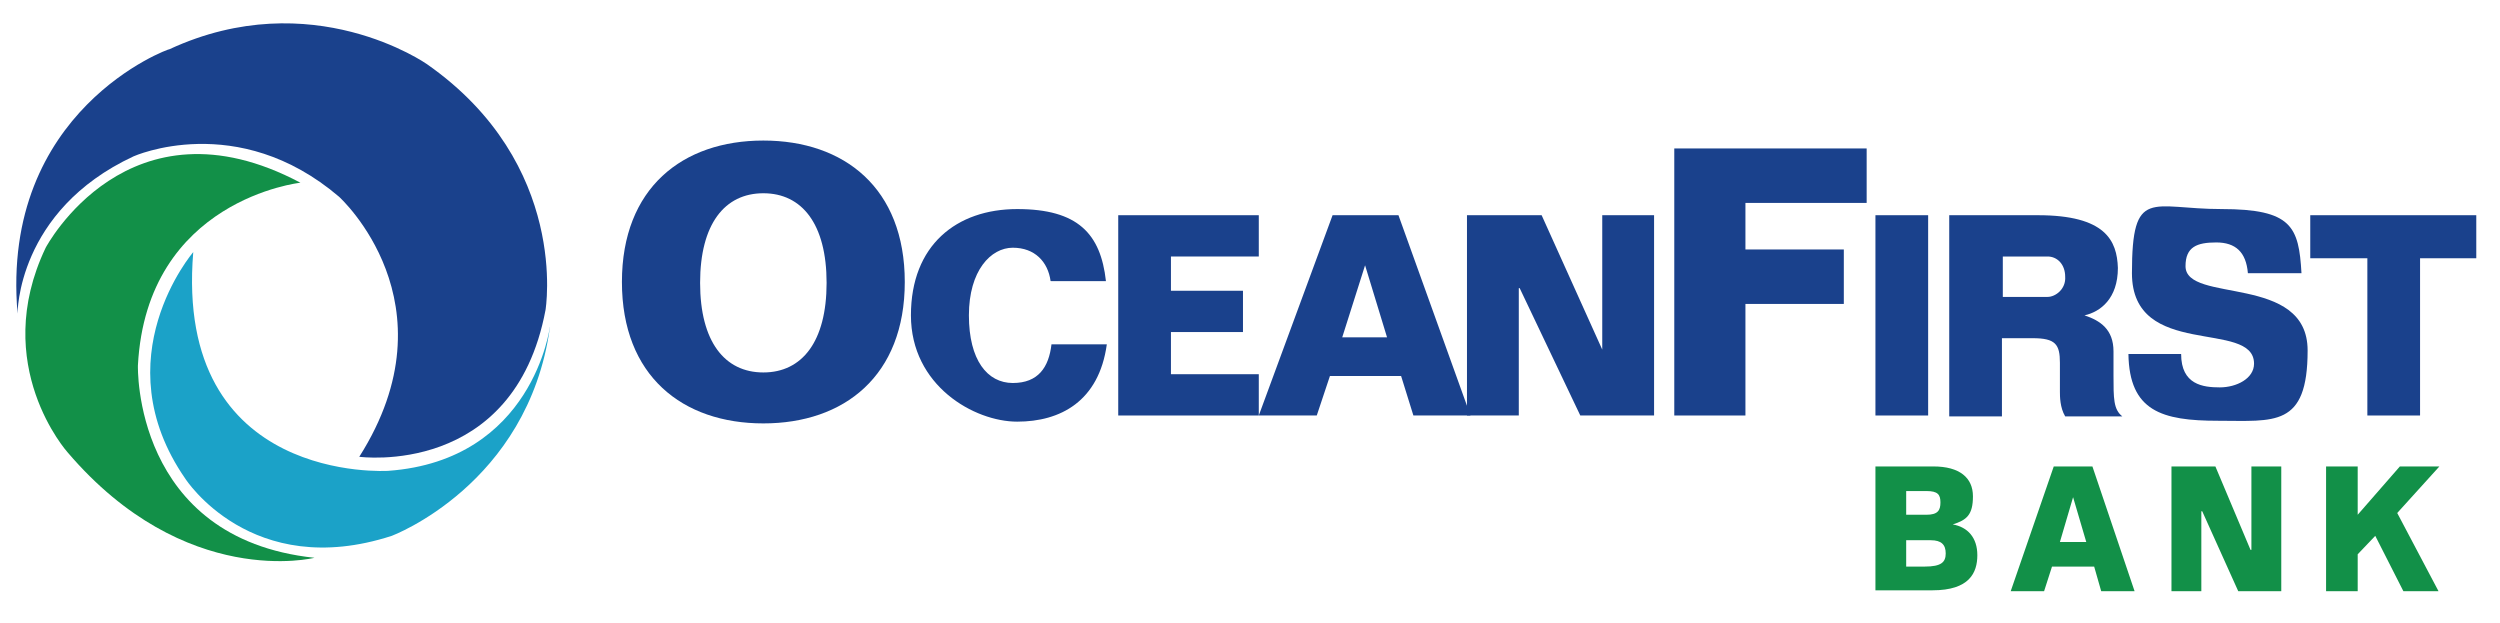
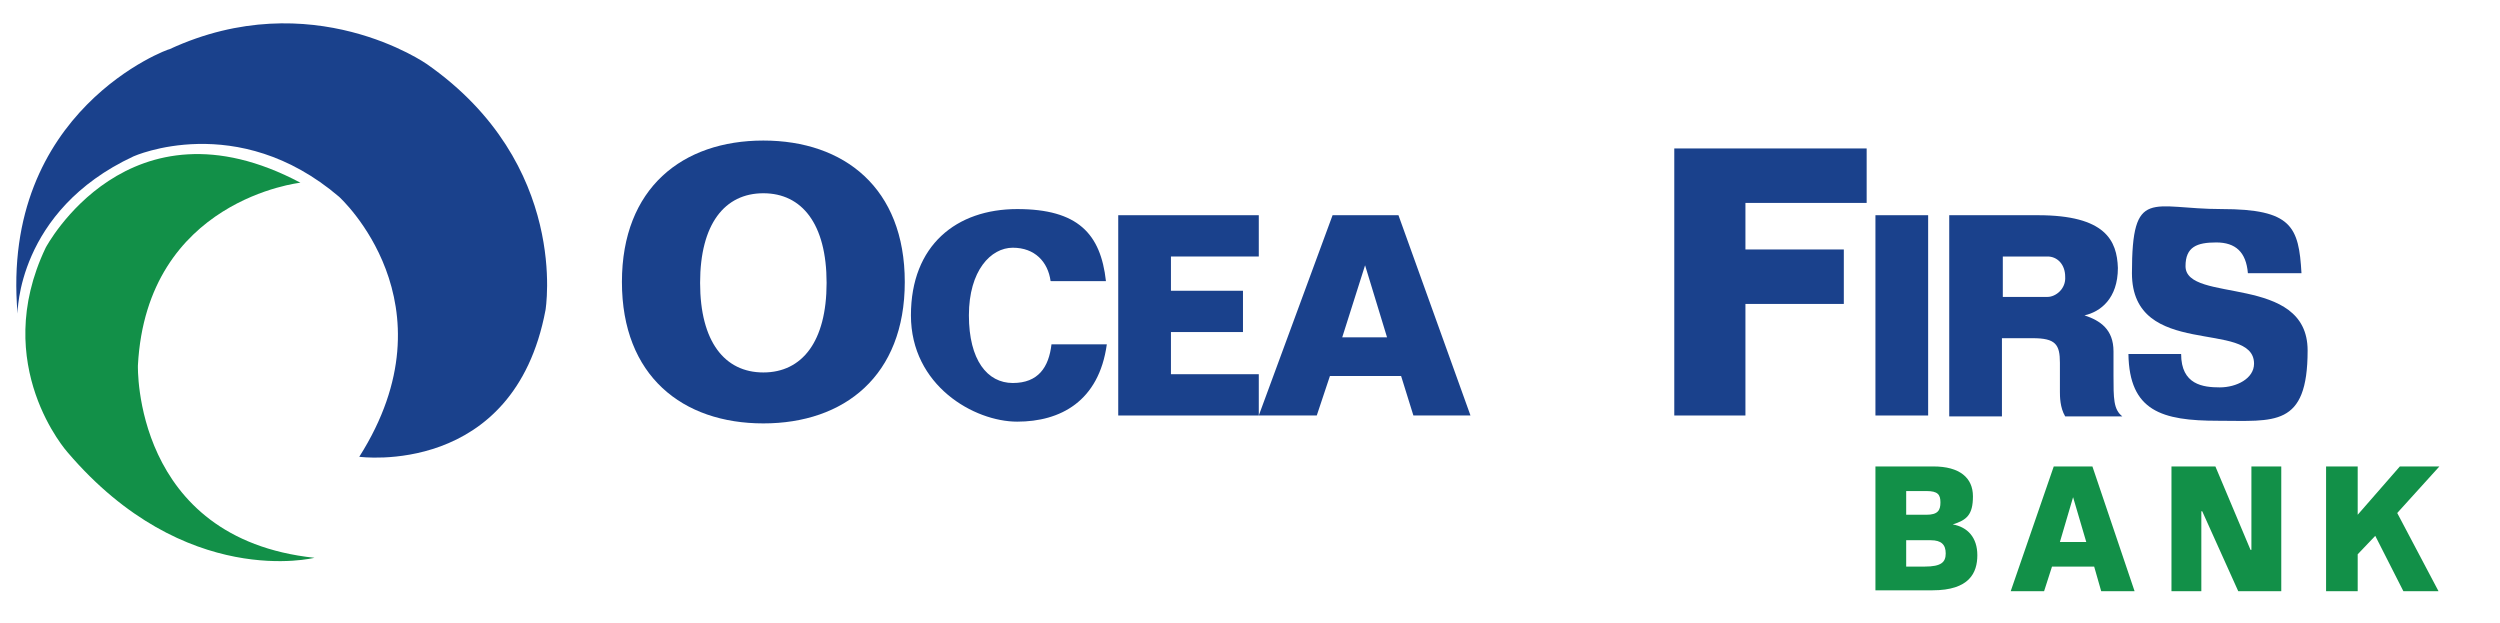
<svg xmlns="http://www.w3.org/2000/svg" id="Layer_1" version="1.1" viewBox="0 0 284.6 70.9">
  <defs>
    <style>
      .st0 {
        fill: #1a418c;
      }

      .st1 {
        fill: #129048;
      }

      .st2 {
        fill: #1ba2c8;
      }
    </style>
  </defs>
  <path class="st1" d="M34.2,20.8s-17.5,1.9-18.5,20.8c0,0-.6,19.7,20.1,21.9,0,0-14.7,3.7-28.1-12,0,0-8.9-9.9-2.5-23.3,0,0,9.4-17.8,29-7.4" />
-   <path class="st2" d="M62.6,37.2s-1.9,15.2-18.4,16.4c0,0-24.4,1.6-22.2-24.9,0,0-10.4,12.1-.9,25.8,0,0,7.5,11.7,23.5,6.5,0,0,15.5-5.8,18-23.7" />
  <path class="st0" d="M2,35.7s-.1-11.7,13.2-17.9c0,0,11.8-5.3,23.4,4.6,0,0,13.4,12.1,2.3,29.6,0,0,17.6,2.4,21.2-16.7,0,0,2.8-16.6-13.5-28,0,0-13.1-9.2-29.3-1.7C19.3,5.5,0,12.5,2,35.7" />
  <path class="st0" d="M86.9,48.2c-9.2,0-16.1-5.4-16.1-16.1s6.9-16.1,16.1-16.1,16.1,5.4,16.1,16.1-6.9,16.1-16.1,16.1M86.9,42.4c4.4,0,7.2-3.5,7.2-10.2s-2.8-10.2-7.2-10.2-7.2,3.5-7.2,10.2,2.8,10.2,7.2,10.2" />
  <path class="st0" d="M119.6,32c-.3-2.2-1.8-3.8-4.3-3.8s-5,2.6-5,7.7,2.1,7.7,5,7.7,4.1-1.8,4.4-4.4h6.3c-.9,6.5-5.3,8.8-10.2,8.8s-12.1-4.1-12.1-12.1,5.2-12.1,12.1-12.1,9.5,2.8,10.1,8.2h-6.2Z" />
  <polygon class="st0" points="127.3 47.3 127.3 24.5 143.3 24.5 143.3 29.2 133.3 29.2 133.3 33.1 141.5 33.1 141.5 37.8 133.3 37.8 133.3 42.6 143.3 42.6 143.3 47.3 127.3 47.3" />
  <path class="st0" d="M143.3,47.3l8.4-22.8h7.5l8.2,22.8h-6.5l-1.4-4.5h-8.1l-1.5,4.5h-6.6ZM152.7,38.4h5.2l-2.5-8.2h0l-2.6,8.2Z" />
-   <polygon class="st0" points="179.9 47.3 173 32.8 172.9 32.8 172.9 47.3 167 47.3 167 24.5 175.5 24.5 182.4 39.8 182.4 39.8 182.4 24.5 188.3 24.5 188.3 47.3 179.9 47.3" />
  <polygon class="st0" points="190.6 16.9 212.5 16.9 212.5 23.1 198.7 23.1 198.7 28.4 209.9 28.4 209.9 34.6 198.7 34.6 198.7 47.3 190.6 47.3 190.6 16.9" />
  <rect class="st0" x="213.5" y="24.5" width="6" height="22.8" />
  <path class="st0" d="M221.9,24.5h10.1c7.7,0,9,2.9,9.1,6,0,3.5-2,5-3.8,5.4h0c1.8.6,3.3,1.6,3.3,4.1v2.7c0,2.7,0,3.9,1,4.7h-6.5c-.6-1-.6-2.3-.6-2.8v-3.3c0-2.1-.5-2.8-3.1-2.8h-3.5v8.9h-6v-22.8ZM228,29.2v4.6h5.1c.9,0,2.1-.9,2-2.3,0-1.4-.9-2.3-2-2.3h-5.1Z" />
  <path class="st0" d="M255.9,31.1c-.2-2.4-1.4-3.5-3.6-3.5s-3.5.5-3.5,2.7c0,4.3,13.9.8,13.9,9.6s-3.8,8-10.2,8-10.1-1.1-10.2-7.6h6c0,3.5,2.5,3.8,4.4,3.8s3.9-1,3.9-2.7c0-5.1-13.9-.4-13.9-10.3s2.2-7.3,10.2-7.3,8.8,2,9.1,7.3h-6Z" />
-   <polygon class="st0" points="269.5 47.3 269.5 29.4 263 29.4 263 24.5 281.9 24.5 281.9 29.4 275.5 29.4 275.5 47.3 269.5 47.3" />
  <path class="st1" d="M213.5,53.1h6.6c3,0,4.5,1.3,4.5,3.4s-.7,2.7-2.3,3.2h0c1.7.3,2.8,1.5,2.8,3.5s-.9,4-5.1,4h-6.5v-14.2ZM217,55.9v2.7h2.3c1.3,0,1.6-.5,1.6-1.4s-.3-1.3-1.6-1.3h-2.3ZM217,61.4v3.1h2.1c1.9,0,2.4-.5,2.4-1.5s-.5-1.5-1.7-1.5h-2.9Z" />
  <path class="st1" d="M228.9,67.3l4.9-14.2h4.4l4.8,14.2h-3.8l-.8-2.8h-4.8l-.9,2.8h-3.9ZM234.5,61.7h3l-1.5-5.1h0l-1.5,5.1Z" />
  <polygon class="st1" points="254.8 67.3 250.7 58.2 250.6 58.2 250.6 67.3 247.2 67.3 247.2 53.1 252.2 53.1 256.2 62.6 256.3 62.6 256.3 53.1 259.7 53.1 259.7 67.3 254.8 67.3" />
  <polygon class="st1" points="268.4 67.3 264.8 67.3 264.8 53.1 268.4 53.1 268.4 58.6 273.2 53.1 277.7 53.1 272.9 58.4 277.6 67.3 273.6 67.3 270.4 61 268.4 63.1 268.4 67.3" />
</svg>